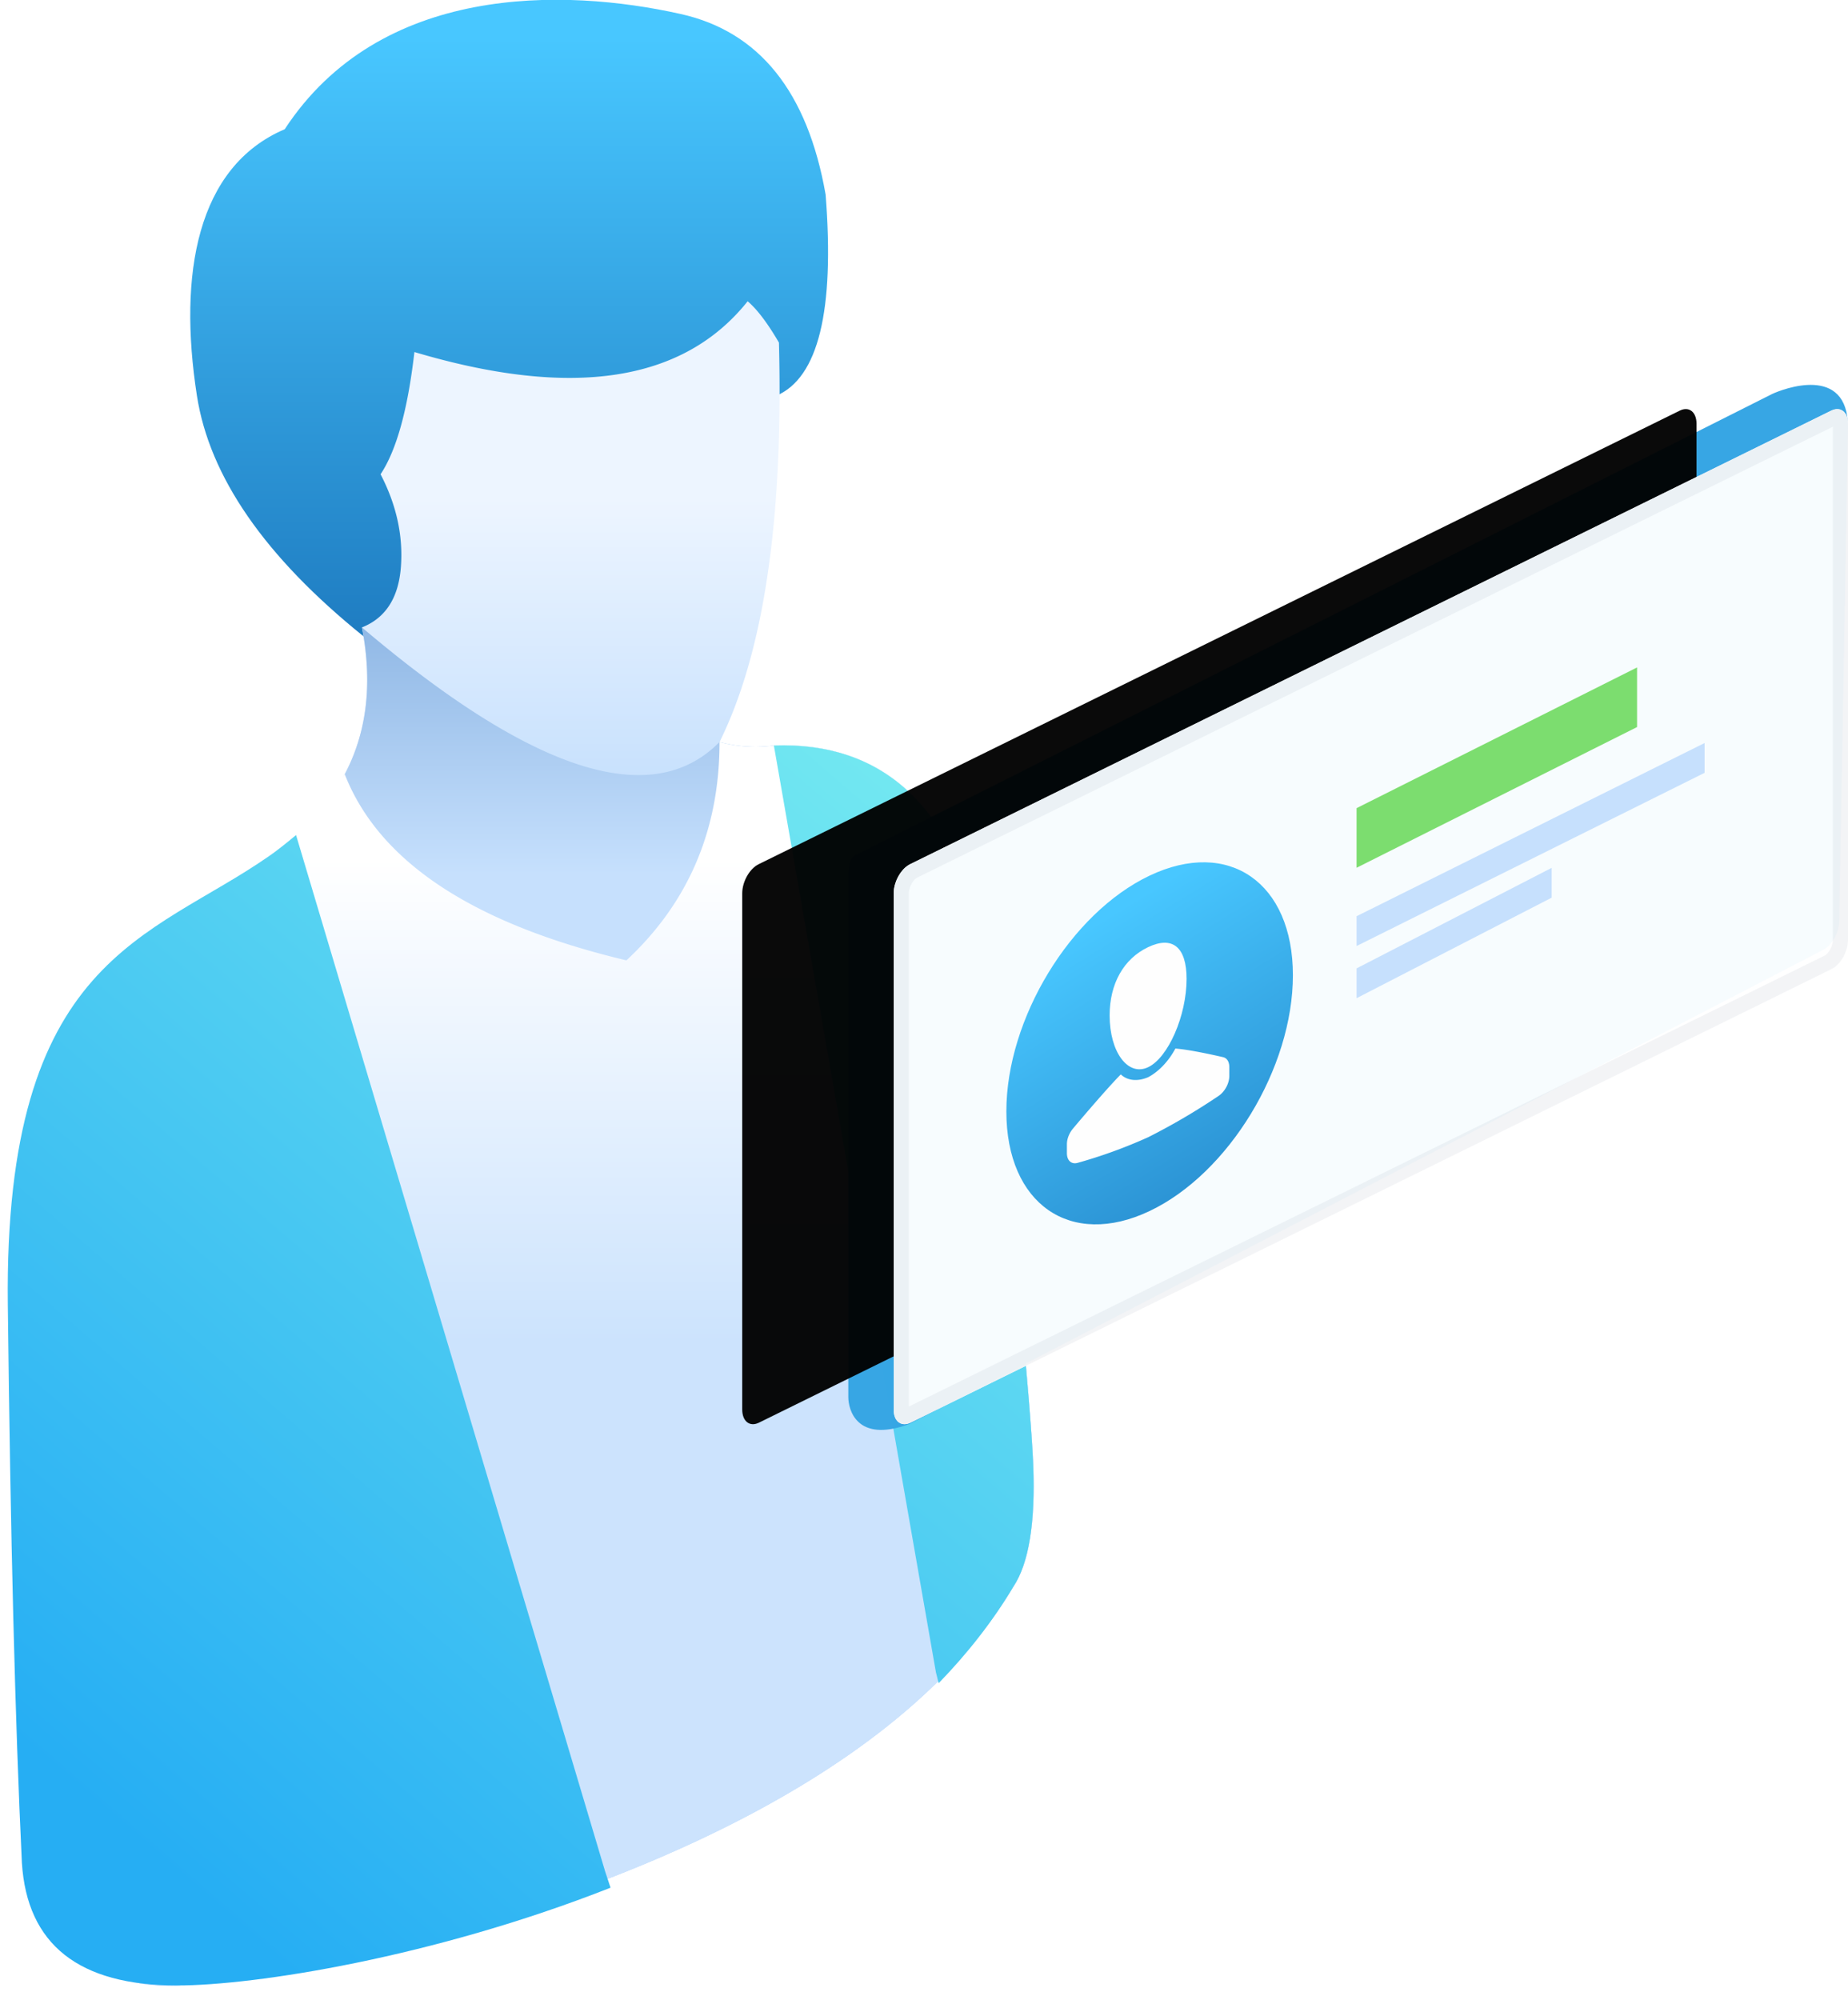
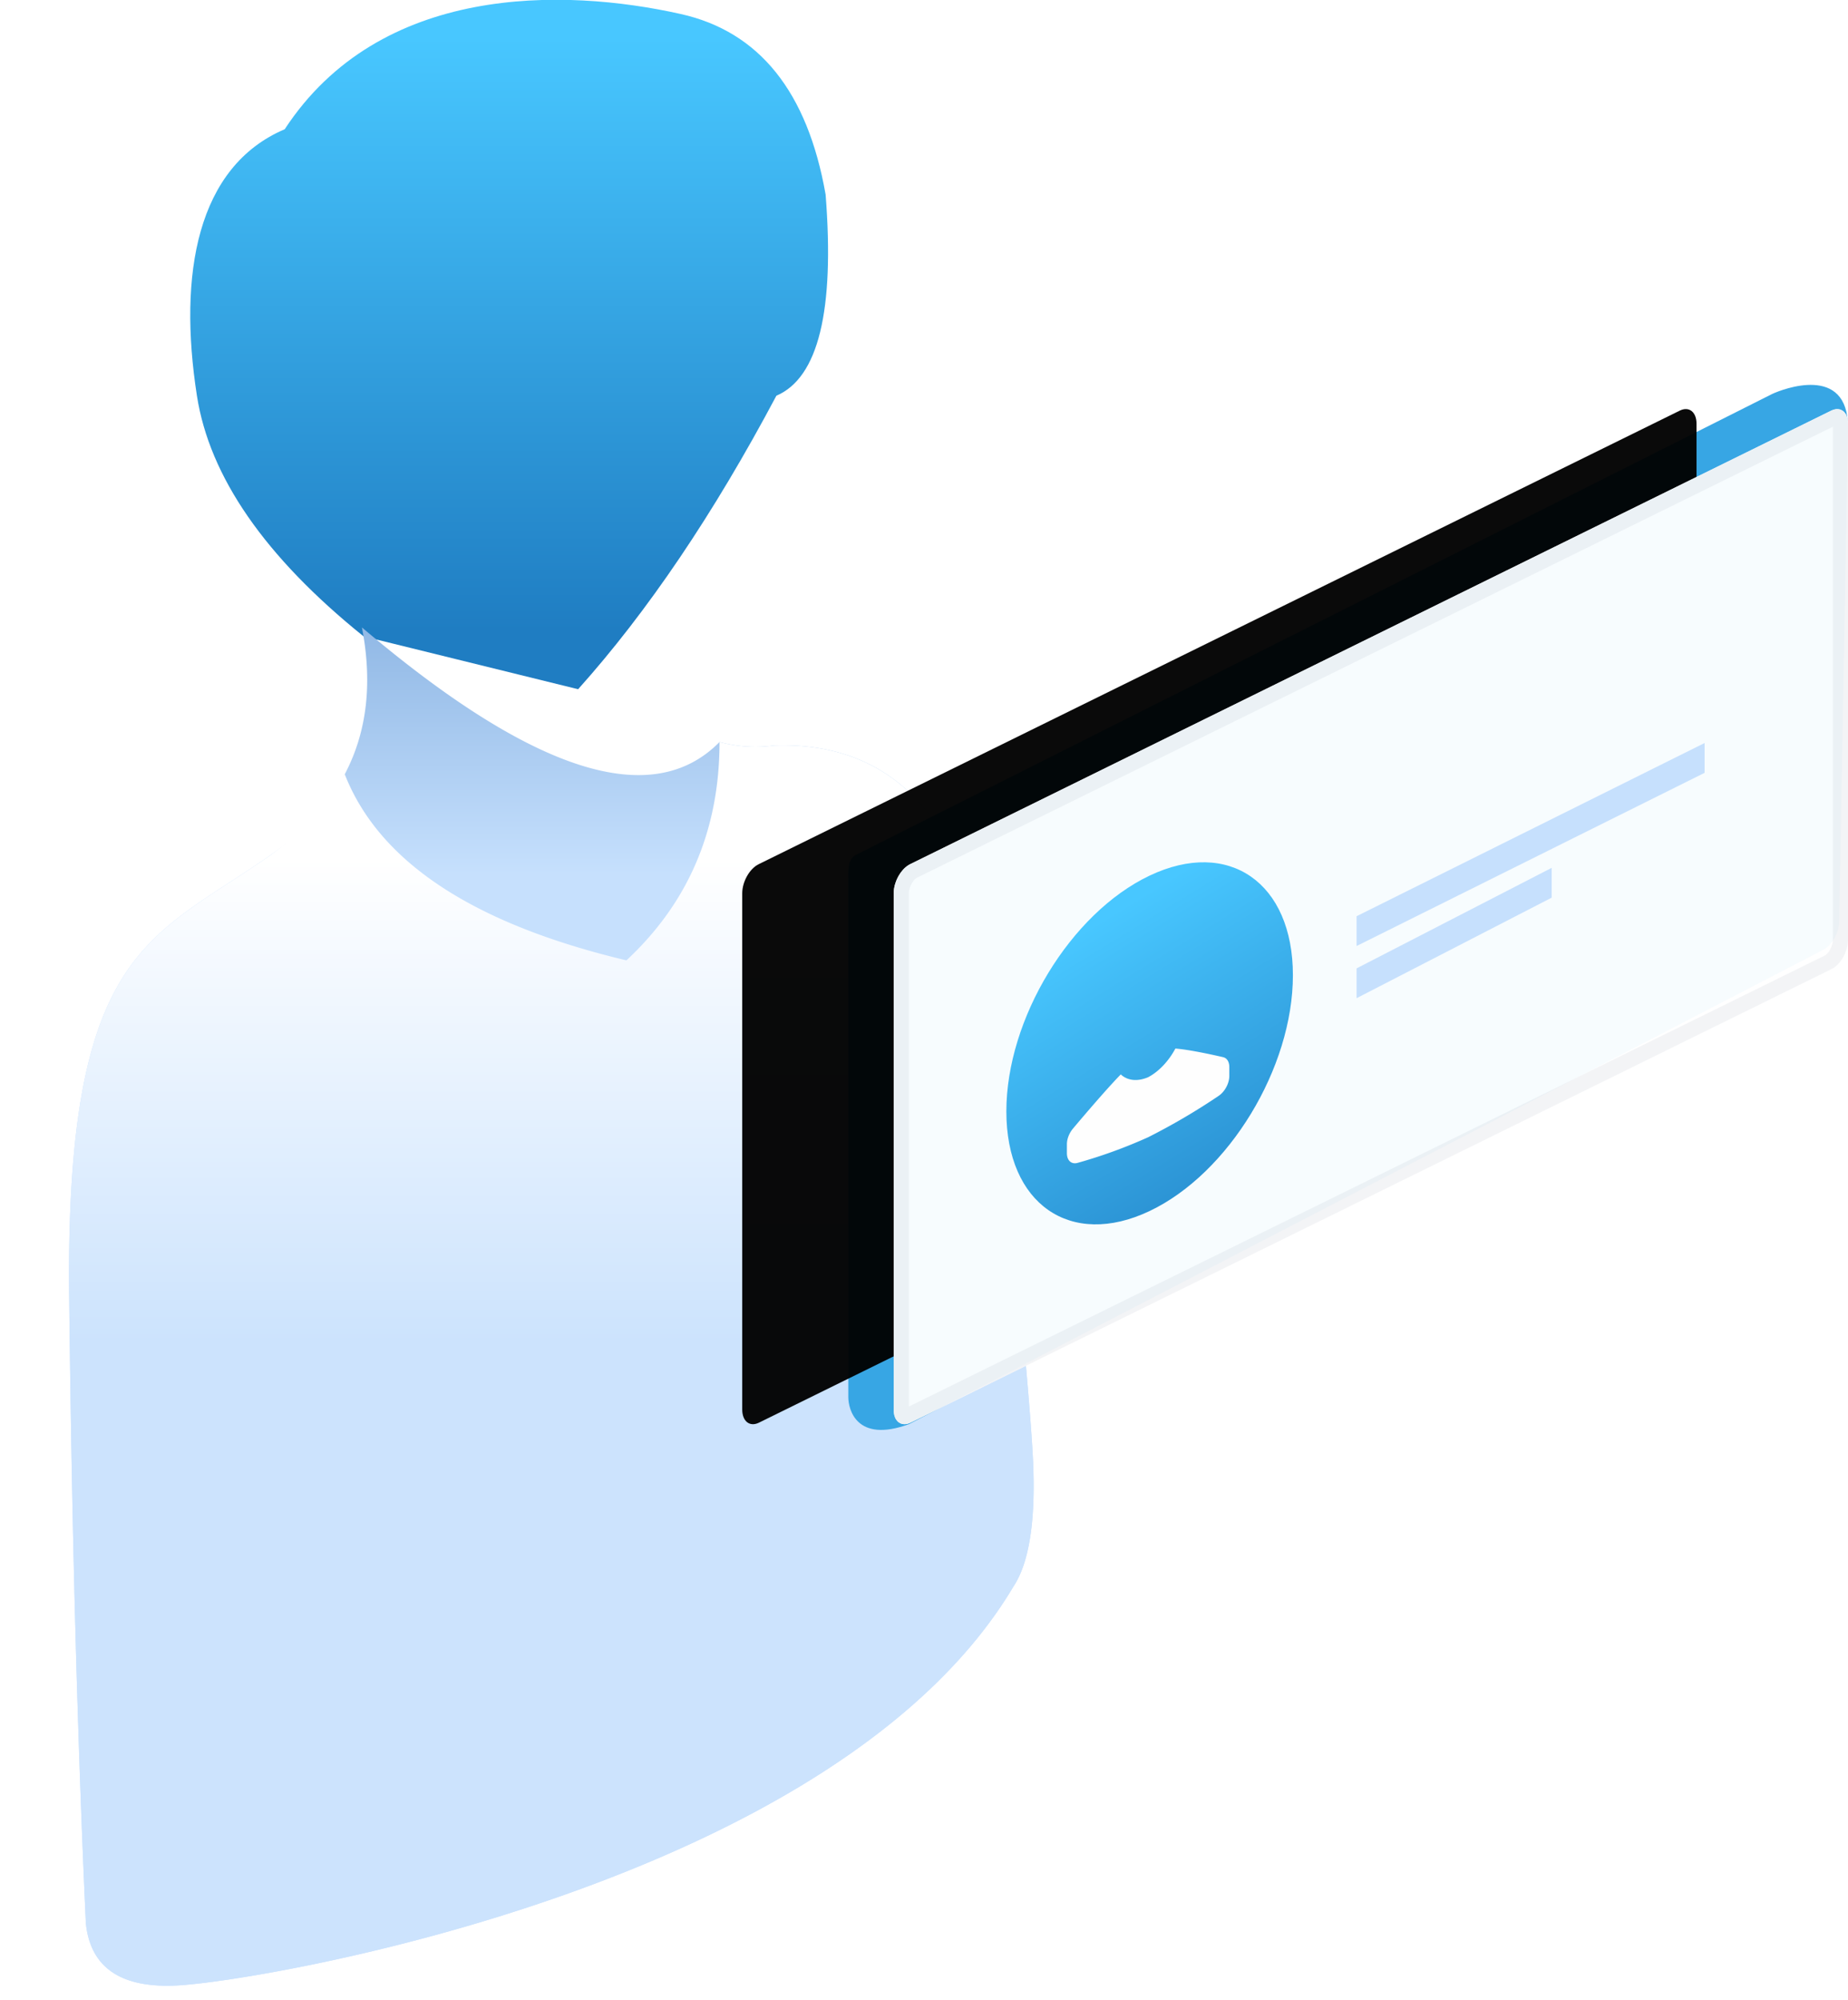
<svg xmlns="http://www.w3.org/2000/svg" xmlns:xlink="http://www.w3.org/1999/xlink" width="122" height="132" viewBox="0 0 122 132">
  <defs>
    <linearGradient id="a" x1="72.259%" x2="72.259%" y1="7.403%" y2="91.969%">
      <stop offset="0%" stop-color="#48C7FF" />
      <stop offset="100%" stop-color="#1F7DC2" />
    </linearGradient>
    <linearGradient id="b" x1="52.418%" x2="52.418%" y1="11.298%" y2="28.951%">
      <stop offset="0%" stop-color="#EDF5FF" />
      <stop offset="100%" stop-color="#C6E0FD" />
    </linearGradient>
    <linearGradient id="c" x1="54.62%" x2="54.62%" y1="-5.369%" y2="17.793%">
      <stop offset="0%" stop-color="#83AEDF" />
      <stop offset="100%" stop-color="#C6E0FD" />
    </linearGradient>
    <linearGradient id="d" x1="57.857%" x2="57.857%" y1="9.272%" y2="48.214%">
      <stop offset="0%" stop-color="#FFF" />
      <stop offset="100%" stop-color="#CCE3FD" />
    </linearGradient>
    <linearGradient id="e" x1="100%" x2="22.277%" y1="-13.447%" y2="95.402%">
      <stop offset="0%" stop-color="#80F2F1" />
      <stop offset="100%" stop-color="#26AEF3" />
    </linearGradient>
    <path id="g" d="M4.095 32.034l60.81-29.937c.605-.292 1.095.098 1.095.87V37.04c0 .772-.49 1.635-1.095 1.926L4.095 68.903C3.49 69.195 3 68.805 3 68.033V33.96c0-.772.49-1.635 1.095-1.926z" />
    <filter id="f" width="163.5%" height="159.7%" x="-47.6%" y="-29.9%" filterUnits="objectBoundingBox">
      <feOffset dx="-10" in="SourceAlpha" result="shadowOffsetOuter1" />
      <feGaussianBlur in="shadowOffsetOuter1" result="shadowBlurOuter1" stdDeviation="5" />
      <feComposite in="shadowBlurOuter1" in2="SourceAlpha" operator="out" result="shadowBlurOuter1" />
      <feColorMatrix in="shadowBlurOuter1" values="0 0 0 0 0.035 0 0 0 0 0.506 0 0 0 0 0.745 0 0 0 0.2 0" />
    </filter>
    <linearGradient id="h" x1="50%" x2="91.508%" y1="12.697%" y2="109.345%">
      <stop offset="0%" stop-color="#48C7FF" />
      <stop offset="100%" stop-color="#1F7DC2" />
    </linearGradient>
  </defs>
  <g fill="none" fill-rule="evenodd">
    <path fill="url(#a)" d="M12.989 27.053c-1.249-8.03 0-15.119 5.796-17.59C25.068-.132 37.167.12 44.937 1.86c5.18 1.161 8.366 5.133 9.557 11.917.602 7.667-.482 12.092-3.25 13.275-4.14 7.796-8.502 14.253-13.089 19.372l-14.166-3.49c-6.501-5.235-10.168-10.528-11-15.882z" transform="translate(.011 -.934)" />
-     <path fill="url(#b)" d="M23.882 42.344c1.231 6.362-.796 11.383-6.083 15.065C9.87 62.93 4.296 63.566 4.557 86.535c.174 15.313.54 29.088 1.1 41.326.297 2.935 2.305 4.308 6.023 4.118 5.578-.285 43.493-6.644 55.21-26.324 1.019-1.535 1.456-4.205 1.31-8.01-.145-3.805-1.258-15.431-3.338-34.88-2.035-8.668-6.63-12.877-13.784-12.627a9.033 9.033 0 0 1-3.587-.231c2.914-5.883 4.222-14.67 3.922-26.36-.753-1.29-1.442-2.2-2.066-2.728-4.254 5.331-11.587 6.448-22 3.35-.436 3.794-1.181 6.483-2.234 8.068 1.047 2.014 1.494 4.047 1.343 6.1-.151 2.052-1.01 3.388-2.574 4.007z" transform="translate(.011 -.934)" />
    <path fill="url(#c)" d="M23.882 42.344c1.231 6.362-.796 11.383-6.083 15.065C9.87 62.93 4.296 63.566 4.557 86.535c.174 15.313.54 29.088 1.1 41.326.297 2.935 2.305 4.308 6.023 4.118 5.578-.285 43.493-6.644 55.21-26.324 1.019-1.535 1.456-4.205 1.31-8.01-.145-3.805-1.258-15.431-3.338-34.88-2.035-8.668-6.63-12.877-13.784-12.627a9.033 9.033 0 0 1-3.587-.231c-4.458 4.534-12.328 2.013-23.61-7.563z" transform="translate(.011 -.934)" />
    <path fill="url(#d)" d="M22.75 52.035c-1.814 2.547-3.464 4.338-4.95 5.374C9.87 62.93 4.295 63.566 4.556 86.535c.174 15.313.54 29.088 1.1 41.326.297 2.935 2.305 4.308 6.023 4.118 5.578-.285 43.493-6.644 55.21-26.324 1.019-1.535 1.456-4.205 1.31-8.01-.145-3.805-1.258-15.431-3.338-34.88-2.035-8.668-6.63-12.877-13.784-12.627a9.033 9.033 0 0 1-3.587-.231c0 5.795-2.049 10.599-6.146 14.413-10.136-2.413-16.334-6.508-18.596-12.285z" transform="translate(.011 -.934)" />
-     <path fill="url(#e)" d="M39.936 124.445L19.534 56.05c-.74.616-1.319 1.07-1.735 1.359C9.87 62.93.244 64.069.505 87.039c.173 15.312.483 27.595.929 36.847.344 5.395 3.76 8.093 10.246 8.093 5.121 0 16.899-1.84 28.616-6.453l-.36-1.08zm21.84-13.137l-10.698-61.17c7.154-.25 11.749 3.96 13.784 12.628 2.08 19.448 3.193 31.074 3.338 34.88.146 3.804-.291 6.474-1.31 8.01-1.368 2.298-3.037 4.419-4.934 6.372l-.18-.72z" transform="translate(.011 -.934)" />
    <g>
      <path fill="#36A6E4" d="M56.539 56.408L117 26c.677-.314 5-2 5 2.214l-.58 32.572c0 .774-.494 1.639-1.104 1.931L60 94c-3.476 1.27-3.997-1.007-3.997-1.781v-33.98c0-.774-.074-1.539.536-1.831z" opacity=".99" />
      <g opacity=".96" transform="translate(56 25)">
        <use fill="#000" filter="url(#f)" xlink:href="#g" />
        <use fill="#FFF" xlink:href="#g" />
        <path stroke="#F3F4F6" d="M4.316 32.482l-.003.002c-.424.204-.813.888-.813 1.476v34.073c0 .43.134.537.375.421l60.812-29.938c.424-.204.813-.888.813-1.476V2.967c0-.43-.134-.537-.375-.421L4.316 32.482z" />
      </g>
-       <path fill="#7CDD6F" d="M89.558 53.339l18.517-9.287v3.935l-18.517 9.287z" />
      <path fill="#C6E0FD" d="M89.558 60.472l22.975-11.432v1.968L89.558 62.439zM89.558 63.915l12.88-6.636v1.968l-12.88 6.636z" />
      <path fill="url(#h)" d="M9.895 35.93c5.224-2.482 9.459-9.449 9.459-15.562 0-6.113-4.235-9.056-9.46-6.575C4.672 16.275.437 23.243.437 29.355c0 6.113 4.235 9.057 9.459 6.575z" transform="translate(66 44)" />
-       <path fill="#FEFEFE" fill-rule="nonzero" d="M75.795 70.438c1.33-.631 2.54-3.41 2.54-5.829 0-2.098-.926-2.862-2.54-2.095-1.614.767-2.54 2.41-2.54 4.508 0 2.42 1.211 4.048 2.54 3.416z" />
      <path fill="#FEFEFE" fill-rule="nonzero" d="M80.748 69.776c-.723-.167-2.238-.499-3.152-.57-.449.84-1.103 1.527-1.8 1.893-.701.298-1.357.231-1.806-.185-.919.94-2.43 2.714-3.15 3.569-.253.3-.406.693-.406 1.038v.59c0 .486.3.757.71.64a32.796 32.796 0 0 0 4.651-1.69 42.404 42.404 0 0 0 4.651-2.728c.41-.273.71-.83.71-1.315v-.589c0-.346-.154-.594-.408-.653z" />
    </g>
  </g>
</svg>